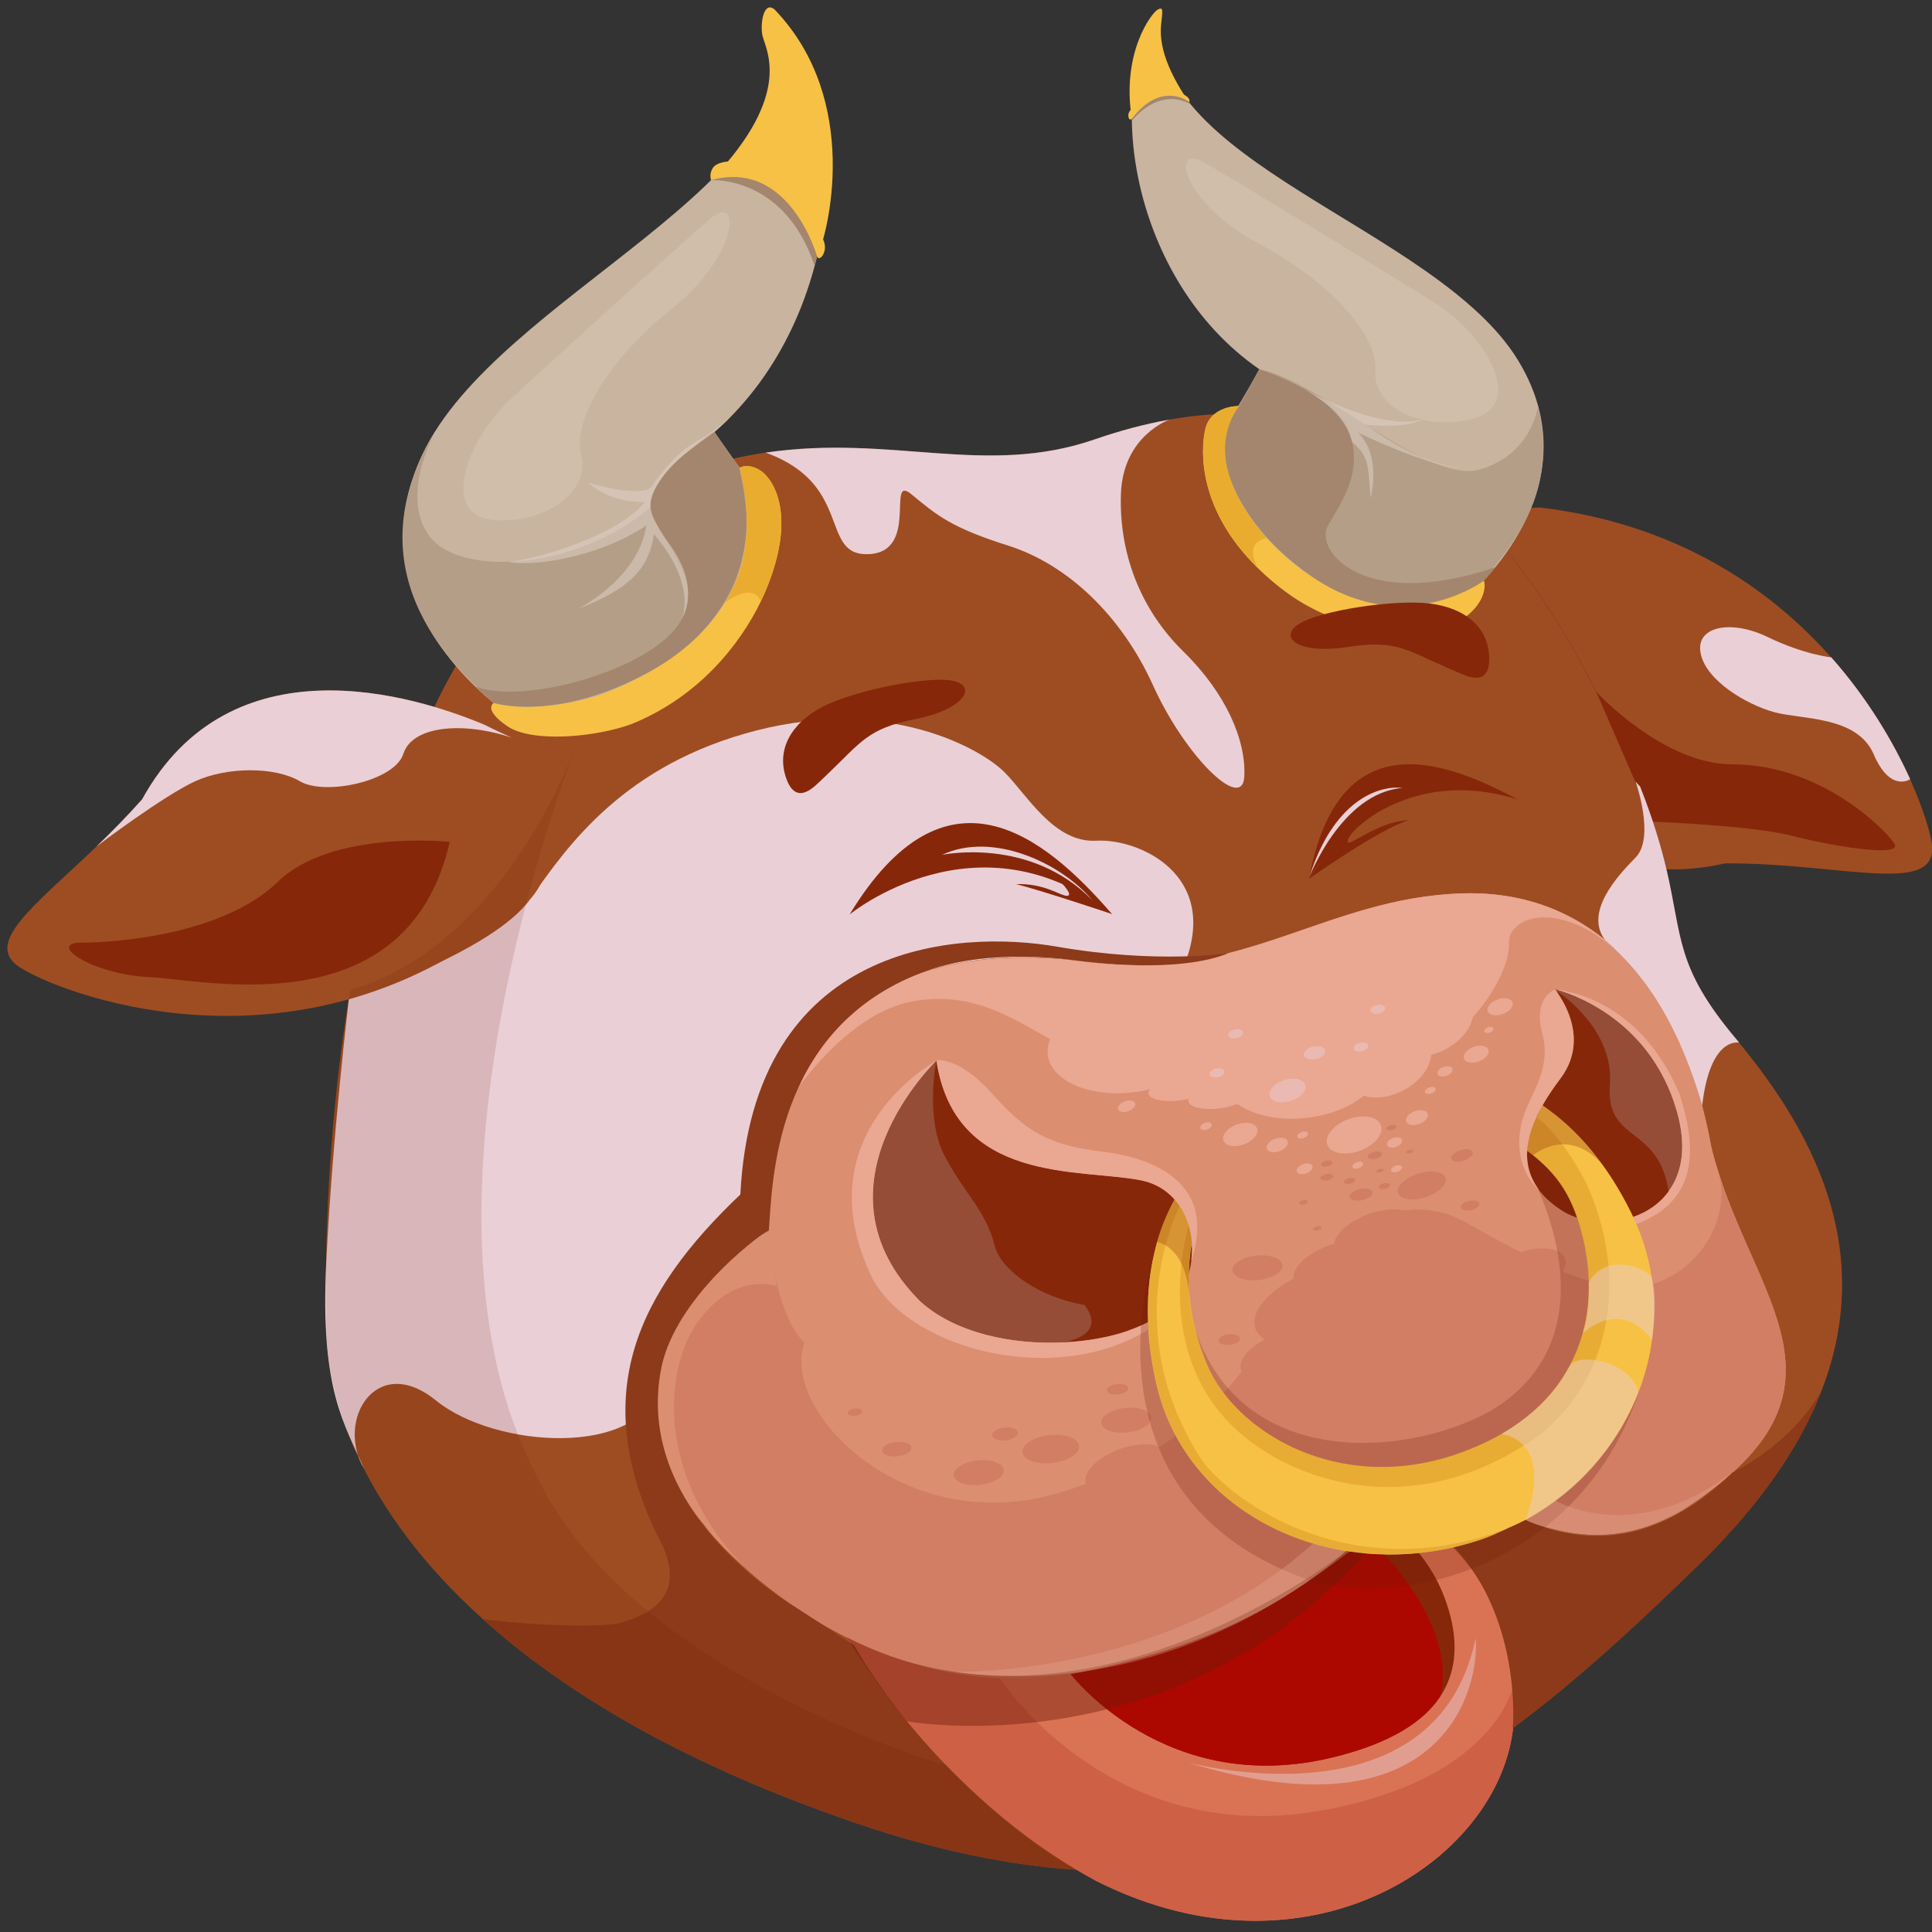
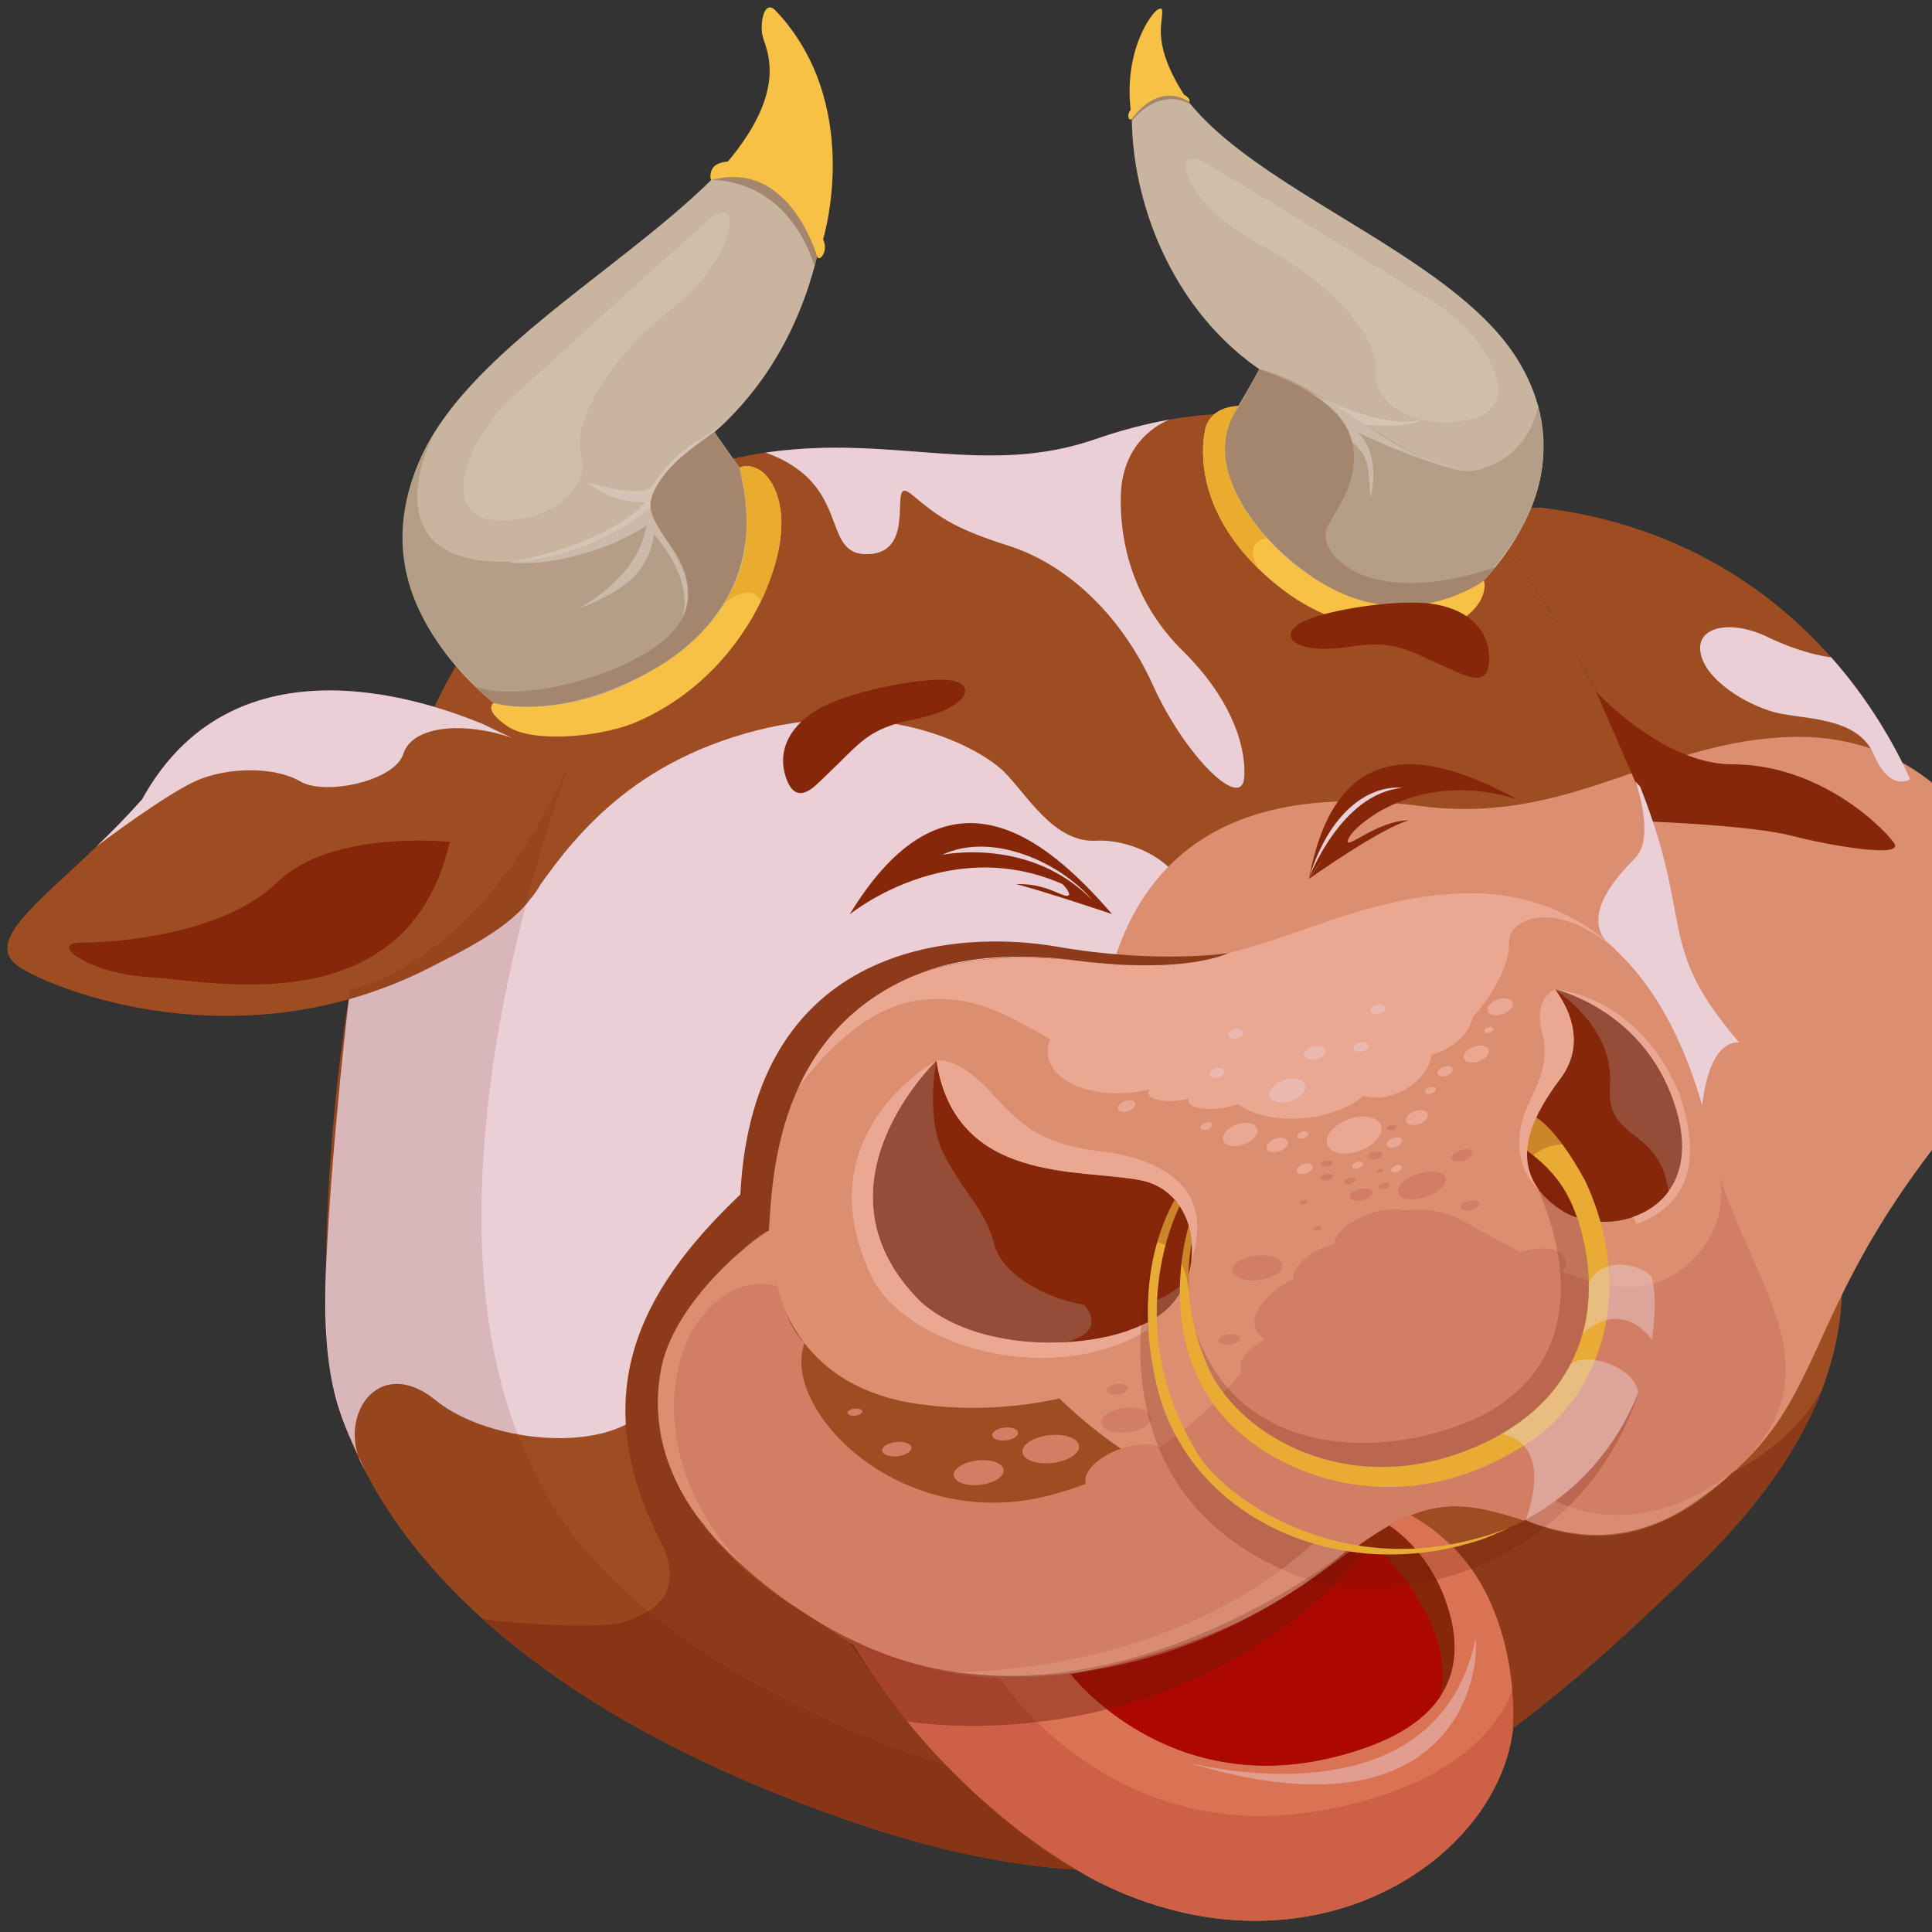
<svg xmlns="http://www.w3.org/2000/svg" version="1.1" id="Слой_1" x="0px" y="0px" viewBox="0 0 1024 1024" style="enable-background:new 0 0 1024 1024;" xml:space="preserve">
  <rect x="0" y="0" width="1024" height="1024" fill="#333333" stroke="none" />
  <style type="text/css">
	.st0{fill:#9E4D22;}
	.st1{fill:#EACFD6;}
	.st2{fill:#DB8E70;}
	.st3{fill:#DA7354;}
	.st4{fill:#87270A;}
	.st5{fill:#C9B49F;}
	.st6{fill:#954D37;}
	.st7{fill:#F7C145;}
	.st8{fill:#D17E65;}
	.st9{fill:#EAA792;}
	.st10{fill:#CE6046;}
	.st11{fill:#AC0800;}
	.st12{opacity:0.47;fill:#EACFD6;}
	.st13{fill:#8C3A19;}
	.st14{fill:#E8AC34;}
	.st15{opacity:0.29;fill:#87270A;}
	.st16{opacity:0.14;fill:#6D1A07;}
	.st17{opacity:0.22;fill:#6D1A07;}
	.st18{opacity:0.43;fill:#6D1A07;}
	.st19{fill:#B59E88;}
	.st20{fill:#A3866D;}
	.st21{opacity:0.34;fill:#EAA792;}
	.st22{fill:#EAAC2F;}
	.st23{opacity:0.13;fill:#FFFFFF;}
	.st24{opacity:0.49;fill:#E2D5CC;}
</style>
  <g>
    <path class="st0" d="M914.3,457.6c-11,2.5-21.4,3.5-31.1,3.1c-4.4-18.7-12.1-43-29.5-78.9c-5-10.2-10.7-21.4-17.4-33.5   c-0.7-1.3-1.4-2.6-2.2-4c-6.7-11.9-13.6-22.8-20.6-32.7c-8-11.4-16.2-21.5-24.6-30.5c7.8-7.2,17-12.3,27.5-12.1   c72.4,8.7,121.8,42.9,154.2,79.5c19.8,22.3,33.2,45.6,41.7,64.3c0.1,0.1,0.1,0.2,0.1,0.2c6.5,14.5,10.1,26.3,11.3,33.1   C1028.9,475.9,977.2,457.3,914.3,457.6z" />
    <path class="st0" d="M965.7,736.5c-11.1,29-31.7,60-65.2,92.7c-32.8,32-65,61.8-98.7,86.8c-66.8,49.8-138.9,81.1-231.2,75.1   c-0.1,0-0.1-0.1-0.1-0.1c-35.3-2.3-73.7-10.1-115.8-24.4c-92.1-31.3-155.6-69.6-198.7-108.4c-65.2-58.6-83.5-118.4-83-156.7   c0,0-3.3-82.4,12.7-177.2c1-6.2,2.2-12.5,3.4-18.8c16.8-86.7,50.5-179.9,117.8-227.6c4.4-3.1,8.8-6,13.4-8.6   c32-17.2,60-25.6,85.4-29.4c67.3-9.9,116.4,13.1,174.7-7.1c12.7-4.4,25.9-8,39.4-10.4c55.1-9.7,115.2,0.7,169,58.6   c8.4,9,16.6,19.1,24.6,30.5c7,10,13.9,20.8,20.6,32.7c0.7,1.3,1.4,2.6,2.2,4c6.7,12.2,12.4,23.4,17.4,33.5   c6.4,13.1,11.5,24.7,15.5,35c7.1,18,11.2,32.1,14,44c8.5,36.3,4.8,51.4,36.4,89.2c0.7,0.9,1.4,1.7,2.2,2.6v0.1   C959.2,598.1,994.7,660.7,965.7,736.5z" />
    <path class="st1" d="M184.9,529.6c0,0,76.7-25.2,96.3-53.3s49.8-71.3,120-89.2s118.9,9.9,131.1,22.1c12.2,12.2,26.3,37.6,48.7,36.4   c22.4-1.3,64.9,17.7,47.3,64.3c-22,1.8-27.3,3.7-58-0.7c-30.7-4.4-92.4-3.7-125.2,33.4c-17.4,18.7-34.6,43.2-37.6,109.6   c-12.3,9-48.5,30.9-58.7,82.8c-9.5,37.3-86.2,32.9-117.7,7.3s-53.4,10.3-38.1,36.2c-10.3-23.8-23.4-41.3-20.1-109.1   C176.2,601.6,184.9,529.6,184.9,529.6z" />
-     <path class="st2" d="M891.3,800.5c-60.6,34.5-90.9-12.5-135.9,0c-2.7,0.7-5.3,1.7-7.9,2.7c-39.6,15.7-62.2,60.3-173.9,83   c-48.3,9.8-91.3-1.5-124.9-18.4c-41.7-21-69.3-50.7-75.7-59.9c0,0-74.1-81.5,34.5-155.7c2.1-79.4,35.6-159.8,171.4-142   c79.4,10.4,124.3-34.5,196.4-36.6c72.1-2.1,117,53.3,131.6,133.8c1.2,5.2,2.7,10.3,4.3,15.2v0.1c0,0.1,0.1,0.1,0.1,0.1   C934,693.3,986.9,740.1,891.3,800.5z" />
+     <path class="st2" d="M891.3,800.5c-60.6,34.5-90.9-12.5-135.9,0c-2.7,0.7-5.3,1.7-7.9,2.7c-48.3,9.8-91.3-1.5-124.9-18.4c-41.7-21-69.3-50.7-75.7-59.9c0,0-74.1-81.5,34.5-155.7c2.1-79.4,35.6-159.8,171.4-142   c79.4,10.4,124.3-34.5,196.4-36.6c72.1-2.1,117,53.3,131.6,133.8c1.2,5.2,2.7,10.3,4.3,15.2v0.1c0,0.1,0.1,0.1,0.1,0.1   C934,693.3,986.9,740.1,891.3,800.5z" />
    <path class="st3" d="M802.5,907.1c-0.3,74.5-105.5,148.4-221.5,89.8c-83.3-45.2-130.8-126.5-132.2-129.2   c23.2,11.6,50.6,20.6,81.2,21.9c12.1,0.5,24.6-0.2,37.6-2.3c2.1-0.3,4.1-0.7,6.1-1.1c100.7-20.4,129-58.7,162.6-77.6c0,0,0,0,0.1,0   c3.6-2.1,7.3-3.8,11.2-5.4h0.1c0,0,49,22.7,54.4,90.8C802.3,898.2,802.5,902.6,802.5,907.1z" />
    <path class="st4" d="M763.2,899.4c-8.6,12.8-25.5,24.3-55.8,31.8c-89.3,22.4-139.9-43.9-139.9-43.9c2.1-0.3,4.1-0.7,6.1-1.1   c89.1-18.1,121.5-50.2,151.1-70.4c3.9-2.6,7.7-5,11.6-7.2c0,0,0,0,0.1,0c1.2,0.8,19.9,12.7,29.5,38.9   C771.6,863,774.6,882.4,763.2,899.4z" />
    <path class="st2" d="M841.1,677.3c-7.8-3-16-6-24.6-8.5c-38.1-11.3-82.5-14.7-126.9,12.9c-1.4,0.9-2.9,1.8-4.3,2.6v0.1   c-53.4,33-117,71-198.4,59.8c-30.2-4.2-48.9-17.3-60.6-32.4c-4.6-6-8.1-12.3-10.8-18.4c0-0.1-0.1-0.2-0.1-0.3   c-9-21.2-8-40.9-8-40.9c0.7-25.5,4.6-51.1,14.1-73.6c20.1-47.4,65.2-80.6,157.3-68.5c79.4,10.4,124.3-34.5,196.4-36.6   c32.2-0.9,59,9.6,80.2,28.8c26,23.7,43.4,60.5,51.5,105c1.2,5.2,2.7,10.3,4.3,15.2v0.1C914.5,661.9,884,694,841.1,677.3z" />
    <path class="st5" d="M403.9,261.6c3.8,5.7,7.4,13.9,6.4,23.8c-3,27.3-9,43.5-46.1,79.5c-15.5,16.4-63.6,29.5-88.6,17.5   c-0.2-0.1-0.5-0.1-0.7-0.1c0,0-0.6-0.3-1.5-1c-0.8-0.5-1.5-1-2.3-1.6c-0.7-0.5-1.5-1.1-2.5-1.7c0-0.1-0.1-0.1-0.1-0.1   c-2-1.4-4.4-3.3-7-5.4c-23.6-19.5-67.7-67-37.8-131.3C263.5,156,435.2,97,412.9,10c39.2,38.7,37.6,156.2-34.2,219   c4.4,7.5,9.1,13.8,13.2,18.8c0,0,0,0.1,0.1,0.1c1.6,1.9,3.1,3.6,4.5,5.1c0,0,2.3,1.9,5,5.2c1.6,1.5,2.6,2.4,2.6,2.4   S403.9,261,403.9,261.6z" />
    <path class="st5" d="M812.4,266.9c-3.6,9.6-8.5,18.1-13.6,25.5c-7.3,10.4-14.9,18.3-19.8,22.8c0,0,0,0-0.1,0.1   c-0.7,0.7-1.4,1.3-1.9,1.8c-0.6,0.6-1.2,1.1-1.8,1.6c-0.7,0.6-1.2,1-1.2,1c-0.2,0.1-0.4,0.1-0.6,0.1c-20.7,13.1-64.2,6.4-79.5-6.4   c-36.2-27.9-43.1-41.4-48.4-65c-1.9-8.6,0.5-16.2,3.3-21.5c-0.1-0.5-0.2-0.9-0.2-0.9s0.7-0.9,2-2.4c2.1-3.2,3.8-5,3.8-5   c3.8-5.3,8.8-13.1,13.2-22.8C598.1,147.9,584.9,44.9,615.3,7c-10.8,78.6,145.8,113,189.2,183.8   C821.9,219.2,820.4,245.6,812.4,266.9z" />
    <path class="st6" d="M631.3,668.6c-0.4,3.3-1.3,6.5-2.4,9.6c-2.9,7.6-7.8,14.5-15.1,19.4c-1.7,1.1-3.5,2.2-5.5,3.3   c0,0-0.3,0.1-0.7,0.3c-2.9,1.5-6.1,2.9-9.6,4c0,0-0.1,0-0.1,0.1c-10,3.5-22,5.6-34.5,6.2c-27.3,1.3-57.3-5-75.7-21.7   c-61.1-61.1,8.6-127.7,8.6-127.7c9.9,65.6,75.7,57.2,108.1,63.5C624.8,629.5,634.2,649.6,631.3,668.6z" />
    <path class="st6" d="M884.4,631.4L884.4,631.4c-4.7,6.6-11.4,11-18.8,13.6c-12.3,4.2-26.3,3.1-36.6-2.7   c-31.4-19.4-19.8-47.1-2-70.5c16.9-22.5-1.4-45.5-3-47.5c-0.1,0-0.1-0.1-0.1-0.1c0.1,0,0.1,0,0.1,0c0.1,0,0.2,0.1,0.3,0.1h0.2   c5.8,1.5,49.6,14.4,64.1,64.1C894.2,607.5,891.5,621.7,884.4,631.4z" />
    <path class="st4" d="M450.3,484.7c0,0,68-55.9,139.1-0.2C553.1,442.5,501.2,401,450.3,484.7z" />
    <path class="st4" d="M693.8,465.8c0,0,37.2-64.9,110.5-42.1C762.8,401.3,709,383.9,693.8,465.8z" />
    <path class="st0" d="M281.2,476.3C167.3,576.8,36.9,529,11.1,513.1c-20.7-12.8,6.6-32.4,39.9-64.3c0,0,0.1,0,0.1-0.1   c7.9-7.6,16.1-15.9,24.2-25c47.1-85.5,144.4-55.1,181.4-39.6c0.1,0,0.2,0.1,0.2,0.1c8.2,3.5,13.5,6.2,14.4,6.7   c0.1,0.1,0.1,0.1,0.1,0.1l2.6,2.3C274,393.4,305.7,449.6,281.2,476.3z" />
    <path class="st4" d="M238.4,446.2c0,0-62.6-6.6-91.2,21.2s-84.9,32.2-103.9,32.2s5.1,16.8,35.8,18.3S215.8,544.4,238.4,446.2z" />
    <path class="st4" d="M846,366.6c0,0,35.3,38.5,72.1,38.5c46.4,0,79.9,33.4,85.8,41.7s-33.6,1.5-54.6-3.9s-73.4-7.4-73.4-7.4   L846,366.6z" />
    <path class="st1" d="M271.3,391c-26.3-8.8-52.8-6.2-57.5,8.5c-4.6,14.6-41.7,22.4-54.8,14.6c-13.2-7.8-38.5-7.8-55.6,0   c-16.5,7.6-50.3,33-52.3,34.6c7.9-7.6,16.1-15.9,24.2-25c47.1-85.5,144.4-55.1,181.4-39.6c0.1,0,0.2,0.1,0.2,0.1   C262.9,387.2,267.9,389.5,271.3,391z" />
    <path class="st1" d="M659.5,411.6c-1,19-31.3-10.7-48.3-48.2c-17-37.6-45.8-64.3-76.5-74.1c-30.7-9.7-38-16.1-51.6-27.3   c-13.6-11.2,4.4,30.2-22.4,31.7c-26.8,1.4-7.9-36.9-54.9-53.8c67.3-9.9,116.4,13.1,174.7-7.1c12.7-4.4,25.9-8,39.4-10.4   c0,0-24.8,8.4-25.8,39.6c-1,31.1,10.2,60.9,33.1,83.3C650.1,367.8,660.5,392.6,659.5,411.6z" />
    <path class="st1" d="M1012.4,413c0,0-10.5,7.3-19.3-13.2c-8.8-20.4-37.7-18.3-52.6-22.3c-15-4.1-36.2-16.8-39.1-31.1   c-3-14.3,15.7-18.3,35.4-8.8c19.7,9.5,33.8,10.8,33.8,10.8c19.8,22.3,33.2,45.6,41.7,64.3C1012.4,412.9,1012.4,413,1012.4,413z" />
    <path class="st1" d="M921.8,552.6L921.8,552.6c0,0.1-15.3-3.8-19.6,33.3c-16.6-57.3-40.9-77.9-51.6-87.8   c-10.6-14.4,5.7-32.9,16.3-43.6c10.5-10.7,0-40.2,0-40.2l2.4,2.6c7.1,18,11.2,32.1,14,44c8.5,36.3,4.8,51.4,36.4,89.2   C920.4,550.9,921,551.7,921.8,552.6z" />
    <path class="st7" d="M407.6,308.6c-1.2,3.2-2.6,6.5-4.3,10v0.1c-11.2,23.1-33,50.6-68.4,65c-18.8,7-52.8,10.2-66,1.2   c-13.2-9-7.2-12.3-7.2-12.3s20.6,6.8,56.3-4.2c12.7-4.9,47.9-18.9,66.2-48.9l0.1-0.1c1.9-3.2,3.7-6.6,5.3-10.1   c10.4-23.8,5.2-50.2,2.4-61.3c0,0,3.7-2.8,10.4,1S422,270.7,407.6,308.6z" />
    <path class="st7" d="M773.4,329.3c-14.2,8.8-57.7,9.8-92.1-15.7c-5.5-4.1-10.3-8.2-14.5-12.4c-31.6-30.9-30.5-61.6-28.1-73.2   c2.7-13.2,18-12.8,18-12.8c-16,22.4-3.8,49.6,14.8,70.1c5.7,6.4,12.1,12,18.4,16.8c47.5,32.7,80.4,14.7,96.6,5.7   C787.5,310.2,787.6,320.5,773.4,329.3z" />
    <path class="st8" d="M891.3,800.5c-60.6,34.5-90.9-12.5-135.9,0c-2.7,0.7-5.3,1.7-7.9,2.7c-39.6,15.7-62.2,60.3-173.9,83   c-48.3,9.8-91.3-1.5-124.9-18.4c-22.6-11.4-41-25.3-54.2-37.2c-0.1-0.1-0.2-0.2-0.2-0.2c-11-9.8-18.4-18.3-21.3-22.5   c0,0-74.1-81.5,34.5-155.7c0,0,0.6,10.1,3,22.4c1.1,6,2.8,12.4,5,18.5c0.1,0.1,0.1,0.2,0.1,0.3c2.7,7.3,6.2,13.9,10.8,18.4   c-13.1,35.6,52.7,103.9,134.6,79.5c81.9-24.3,108.6-80,124.3-106.8v-0.1c15.8-26.9,55.2-56.7,91-36.8c13.9,7.8,27.4,15.2,40.2,21.2   c20.1,9.4,38.5,15.2,54,12.9c25.5-3.8,47.3-31.6,40.7-59C934,693.3,986.9,740.1,891.3,800.5z" />
    <path class="st4" d="M628.9,678.2c-5,5.6-11.8,10-20.6,12.4c-38.6,9.5-76.8-12.4-81.2-30.6c-4.4-18.3-16.4-27.8-26.7-47.9   c-10.2-20.1-4.1-50-4.1-50c9.9,65.6,75.7,57.2,108.1,63.5C628.3,630.1,637,656.9,628.9,678.2z" />
    <path class="st7" d="M824,524.2L824,524.2C823.9,524.3,823.9,524.2,824,524.2C824,524.2,824,524.2,824,524.2z" />
    <path class="st4" d="M884.4,631.4L884.4,631.4c-12.6,17.4-38.9,20.3-55.4,10.9c-5.7-3.5-10-7.3-13.1-11.3   c-13.9-18-3.4-40,11.1-59.2c13.3-17.6,4.9-35.6-0.2-43.5c-1.2-1.8-2.2-3.1-2.7-3.7c-0.1-0.1-0.1-0.2-0.2-0.2   c0.1,0.1,0.2,0.1,0.3,0.2c0.1,0.1,0.2,0.2,0.4,0.2l0.1,0.1c5,3.3,30.7,22,28.6,50.1C850.9,606,879,595.9,884.4,631.4z" />
-     <path class="st7" d="M875.6,710.1c0,0.2-0.1,0.5-0.1,0.7c-1,7.6-2.9,15.1-5.3,22.4c-11.3,33.1-36.9,61.9-72,77.6   c-4.2,1.9-8.6,3.7-13.1,5.2c-17,5.7-34.4,8.2-51.2,7.9c-6.2-0.1-12.4-0.6-18.4-1.5c-49.3-7.3-91.1-39.6-102.5-88.6   c-6.1-26.4-6.2-51.2-0.3-73.2l0.6-2.3c2.2-7.7,5.2-15.1,9-22c0.1-0.2,0.1-0.3,0.2-0.5c0,0,1.1,0.8,2.6,2.7c0.1,0.2,0.2,0.3,0.3,0.4   c1.6,2.1,3.5,5.4,4.9,10.2c0,0,0,0,0,0.1c0.7,2.3,1.3,5,1.7,8.2c-1,5-1.6,10-1.8,14.9c-1,18.7,3.3,35.9,9.6,51.1   c13.7,32.7,60.6,63,115.7,52c5.2-1,10.4-2.4,15.6-4.2c61.8-20.7,78.8-68.4,68.2-114c-5.1-22-12.7-34.5-29.8-47.3   c0.7-6.3,1.5-8.6,2.7-12.2c0.7-2,1.4-3.8,2.1-5.4c1.8-4,3.3-6.4,3.3-6.4l0.3,0.2c18.6,12.8,34.3,31.7,46.5,56.3   C875.4,664.4,878.7,687.7,875.6,710.1z" />
    <path class="st4" d="M608.4,689.2v11.7c0,0-0.3,0.1-0.7,0.3c-1.5,0.6-5,2.2-9.6,4c0,0-0.1,0-0.1,0.1c-10,3.5-22,5.6-34.5,6.2   c25-5,11.2-19.8,11.2-19.8L608.4,689.2z" />
    <path class="st9" d="M608.4,700.9c0,0,0,0-0.1,4c-48.7,30.2-124.7,10.8-145.6-26.7c-38.3-77.2,33.7-116.1,33.7-116.1   s-69.8,66.6-8.6,127.7c18.5,16.7,48.4,23,75.7,21.7c12.5-0.6,24.5-2.7,34.5-6.2c0.1-0.1,0.1-0.1,0.1-0.1c3.4-1.1,6.6-2.5,9.6-4   C608.1,701,608.4,700.9,608.4,700.9z" />
    <path class="st9" d="M867.3,648.8c-1.7-3.8-1.7-3.8-1.7-3.8c7.4-2.5,14.1-7,18.8-13.5v-0.1c7.1-9.7,9.8-23.9,4.2-42.9   c-14.5-49.8-58.3-62.6-64.1-64.1c5.3,0.6,44.8,5.5,65.7,55.5C898.9,606.5,901.3,636.2,867.3,648.8z" />
    <path class="st2" d="M371,699.1c-19.5,25.2-23.6,83,23.4,131.3c-11-9.8-18.4-18.3-21.3-22.5c0,0-74.1-81.5,34.5-155.7l3,22.4l1,7.1   C411.5,681.7,390.4,673.8,371,699.1z" />
    <path class="st10" d="M802.5,907.1c-0.1,24.7-11.7,49.4-31.4,69c-0.1,0.1-0.1,0.1-0.1,0.1l-0.1,0.1   c-38.4,38.3-107.2,58.2-181.4,24.7l-0.1-0.1c-2.8-1.2-5.7-2.6-8.5-4c-83.3-45.2-130.8-126.5-132.2-129.2   c23.2,11.6,50.6,20.6,81.2,21.9c0,0,55.4,85.7,161.9,71.3c0.2-0.1,0.5-0.1,0.7-0.1c1.5-0.2,3.1-0.5,4.7-0.7   c1.4-0.2,2.9-0.5,4.5-0.7c1.2-0.2,2.5-0.5,3.7-0.7c19.5-4,35.2-9.3,47.6-15.3c0.3-0.2,0.7-0.3,1-0.5c20.8-10.2,32.7-22.2,39.6-31.9   c0-0.1,0.1-0.1,0.1-0.2c5.1-7.4,7.3-13.5,8.2-16.7C802.3,898.2,802.5,902.6,802.5,907.1z" />
    <path class="st11" d="M763.2,899.4c-8.6,12.8-25.5,24.3-55.8,31.8c-89.3,22.4-139.9-43.9-139.9-43.9c2.1-0.3,4.1-0.7,6.1-1.1   c80-16.3,114.3-43.7,141.8-63.8c6,0.9,12.2,1.4,18.4,1.5l0.1,0.1C733.9,824,772.8,863.6,763.2,899.4z" />
    <path class="st9" d="M855.7,502.9c-31.1-26.7-56.7-16.4-55.9-2.8c0.7,13.6-17.3,54.8-76.5,75.3c-59.2,20.5-103.8,7.3-145.7-13.3   c-35.2-17.3-54.8-36.9-91.4-31.8c-32.9,4.6-59.6,41-64.6,48.3c20.1-47.4,65.2-80.6,157.3-68.5c79.4,10.4,124.3-34.5,196.4-36.6   c32.2-0.9,59,9.6,80.2,28.8C855.5,502.5,855.6,502.7,855.7,502.9z" />
    <ellipse transform="matrix(0.994 -0.111 0.111 0.994 -57.692 69.481)" class="st9" cx="597" cy="554.4" rx="42.2" ry="24.9" />
    <ellipse transform="matrix(0.994 -0.111 0.111 0.994 -58.621 79.796)" class="st9" cx="689.4" cy="567.9" rx="42.2" ry="24.9" />
    <ellipse transform="matrix(0.94 -0.343 0.343 0.94 -166.251 261.45)" class="st9" cx="656.8" cy="601.2" rx="9.5" ry="5.6" />
    <ellipse transform="matrix(0.94 -0.343 0.343 0.94 -170.415 274.234)" class="st9" cx="690.9" cy="619.4" rx="4.4" ry="2.6" />
    <ellipse transform="matrix(0.94 -0.343 0.343 0.94 -164.354 272.799)" class="st9" cx="689.9" cy="601.5" rx="3" ry="1.7" />
    <ellipse transform="matrix(0.94 -0.343 0.343 0.94 -168.055 283.731)" class="st9" cx="719" cy="617.5" rx="3" ry="1.7" />
    <ellipse transform="matrix(0.94 -0.343 0.343 0.94 -167.469 290.909)" class="st9" cx="739.6" cy="619.4" rx="3" ry="1.7" />
    <ellipse transform="matrix(0.94 -0.343 0.343 0.94 -152.163 294.545)" class="st9" cx="757.5" cy="577.9" rx="3" ry="1.7" />
    <ellipse transform="matrix(0.94 -0.343 0.343 0.94 -144.103 301.701)" class="st9" cx="781.8" cy="558.7" rx="6.9" ry="4.1" />
    <ellipse transform="matrix(0.94 -0.343 0.343 0.94 -164.75 239.925)" class="st9" cx="596.6" cy="586.2" rx="4.8" ry="2.8" />
    <ellipse transform="matrix(0.94 -0.343 0.343 0.94 -165.825 254.984)" class="st9" cx="638.7" cy="596.8" rx="3.2" ry="1.9" />
    <ellipse transform="matrix(0.94 -0.343 0.343 0.94 -166.982 268.486)" class="st9" cx="676.4" cy="606.8" rx="5.9" ry="3.5" />
    <ellipse transform="matrix(0.94 -0.343 0.343 0.94 -162.681 282.128)" class="st9" cx="717.1" cy="601.5" rx="15.1" ry="8.9" />
    <ellipse transform="matrix(0.952 -0.306 0.306 0.952 -144.139 236.766)" class="st12" cx="682.5" cy="577.8" rx="9.9" ry="5.8" />
    <ellipse transform="matrix(0.976 -0.218 0.218 0.976 -104.889 165.302)" class="st12" cx="696.7" cy="558" rx="5.8" ry="3.4" />
    <ellipse transform="matrix(0.94 -0.343 0.343 0.94 -157.511 292.971)" class="st9" cx="750.4" cy="592.3" rx="6.1" ry="3.6" />
    <ellipse transform="matrix(0.94 -0.343 0.343 0.94 -148.228 296.595)" class="st9" cx="765.3" cy="567.8" rx="4.2" ry="2.5" />
    <ellipse transform="matrix(0.94 -0.343 0.343 0.94 -134.746 304.541)" class="st9" cx="794.5" cy="533.6" rx="7" ry="4.1" />
    <ellipse transform="matrix(0.94 -0.343 0.343 0.94 -139.311 303.211)" class="st9" cx="788.5" cy="545.9" rx="2.5" ry="1.5" />
    <ellipse transform="matrix(0.94 -0.343 0.343 0.94 -162.778 289.687)" class="st9" cx="738.5" cy="605.5" rx="4.2" ry="2.5" />
    <ellipse transform="matrix(0.887 -0.461 0.461 0.887 -176.972 403.527)" class="st9" cx="736.7" cy="563.7" rx="23.7" ry="15.9" />
    <ellipse transform="matrix(0.887 -0.461 0.461 0.887 -164.483 411.344)" class="st9" cx="759" cy="542" rx="23.7" ry="15.9" />
    <ellipse transform="matrix(0.994 -0.111 0.111 0.994 -60.13 72.597)" class="st9" cx="623.8" cy="577.9" rx="15.5" ry="5.6" />
    <ellipse transform="matrix(0.994 -0.111 0.111 0.994 -60.459 74.968)" class="st9" cx="645" cy="582.1" rx="15.5" ry="5.6" />
    <ellipse transform="matrix(0.94 -0.343 0.343 0.94 -194.39 281.842)" class="st8" cx="700.5" cy="691.1" rx="38" ry="18.6" />
    <ellipse transform="matrix(0.94 -0.343 0.343 0.94 -187.088 282.843)" class="st8" cx="706.9" cy="670.9" rx="23" ry="11.3" />
    <ellipse transform="matrix(0.94 -0.343 0.343 0.94 -180.042 289.181)" class="st8" cx="728.4" cy="654.1" rx="23" ry="11.3" />
    <ellipse transform="matrix(0.94 -0.343 0.343 0.94 -182.359 317.48)" class="st8" cx="807.3" cy="674.8" rx="23" ry="11.3" />
    <ellipse transform="matrix(0.94 -0.343 0.343 0.94 -230.618 251.561)" class="st8" cx="596.6" cy="778.5" rx="23" ry="11.3" />
    <ellipse transform="matrix(0.94 -0.343 0.343 0.94 -204.982 276.065)" class="st8" cx="678.8" cy="718.2" rx="23" ry="11.3" />
    <ellipse transform="matrix(0.952 -0.306 0.306 0.952 -156.14 260.992)" class="st8" cx="753.7" cy="628.1" rx="13.2" ry="6.5" />
    <ellipse transform="matrix(0.994 -0.111 0.111 0.994 -70.291 77.861)" class="st8" cx="666.2" cy="672.1" rx="13.3" ry="6.5" />
    <ellipse transform="matrix(0.994 -0.111 0.111 0.994 -79.652 70.661)" class="st8" cx="596.6" cy="752.8" rx="13.3" ry="6.5" />
    <ellipse transform="matrix(0.994 -0.111 0.111 0.994 -83.206 62.176)" class="st8" cx="518.4" cy="780.6" rx="13.3" ry="6.5" />
    <ellipse transform="matrix(0.994 -0.111 0.111 0.994 -80.856 63.598)" class="st8" cx="532.4" cy="760.1" rx="6.9" ry="3.4" />
    <ellipse transform="matrix(0.994 -0.111 0.111 0.994 -81.597 66.329)" class="st8" cx="556.6" cy="768.1" rx="15.1" ry="7.4" />
    <ellipse transform="matrix(0.994 -0.111 0.111 0.994 -82.1 57.297)" class="st8" cx="475" cy="768.1" rx="7.8" ry="3.8" />
    <ellipse transform="matrix(0.994 -0.111 0.111 0.994 -80.059 54.717)" class="st8" cx="452.8" cy="748.5" rx="3.9" ry="1.9" />
    <ellipse transform="matrix(0.994 -0.111 0.111 0.994 -77.867 70.043)" class="st8" cx="592" cy="736.4" rx="5.7" ry="2.8" />
    <ellipse transform="matrix(0.994 -0.111 0.111 0.994 -74.591 76.436)" class="st8" cx="651.2" cy="710.1" rx="5.7" ry="2.8" />
    <ellipse transform="matrix(0.952 -0.306 0.306 0.952 -150.233 266.742)" class="st8" cx="775" cy="612.2" rx="5.9" ry="2.9" />
    <ellipse transform="matrix(0.976 -0.218 0.218 0.976 -120.546 185.22)" class="st8" cx="779.1" cy="638.9" rx="5" ry="2.5" />
    <ellipse transform="matrix(0.976 -0.218 0.218 0.976 -119.093 168.307)" class="st8" cx="703.2" cy="623.9" rx="3.4" ry="1.7" />
    <ellipse transform="matrix(0.976 -0.218 0.218 0.976 -120.671 172.503)" class="st8" cx="721.4" cy="633.1" rx="6.2" ry="3" />
    <ellipse transform="matrix(0.976 -0.218 0.218 0.976 -125.125 167.841)" class="st8" cx="698.1" cy="651" rx="2.3" ry="1.1" />
    <ellipse transform="matrix(0.976 -0.218 0.218 0.976 -122.287 165.947)" class="st8" cx="690.9" cy="637.2" rx="2.3" ry="1.1" />
    <ellipse transform="matrix(0.976 -0.218 0.218 0.976 -115.953 173.614)" class="st8" cx="728.8" cy="612.3" rx="3.9" ry="1.9" />
    <ellipse transform="matrix(0.976 -0.218 0.218 0.976 -112.544 175.142)" class="st8" cx="737.5" cy="597.6" rx="2.7" ry="1.3" />
-     <ellipse transform="matrix(0.976 -0.218 0.218 0.976 -115.091 177.543)" class="st8" cx="747.1" cy="610.3" rx="1.9" ry="0.9" />
    <ellipse transform="matrix(0.976 -0.218 0.218 0.976 -117.664 174.343)" class="st8" cx="731.3" cy="620.4" rx="1.9" ry="0.9" />
    <ellipse transform="matrix(0.976 -0.218 0.218 0.976 -119.395 175.069)" class="st8" cx="733.7" cy="628.6" rx="3.1" ry="1.5" />
    <ellipse transform="matrix(0.976 -0.218 0.218 0.976 -119.243 170.993)" class="st8" cx="715.3" cy="625.9" rx="3.1" ry="1.5" />
    <ellipse transform="matrix(0.976 -0.218 0.218 0.976 -117.534 168.135)" class="st8" cx="703.2" cy="616.7" rx="3.1" ry="1.5" />
    <path class="st13" d="M570.5,991c-35.3-2.3-73.7-10.1-115.8-24.4c-92.1-31.3-155.6-69.6-198.7-108.4c0,0,59.3,7.6,84.6,0   c25.4-7.6,80.8-6.5,80.8-6.5l31.3,20.4C452.8,872.2,492.1,944.7,570.5,991z" />
    <path class="st13" d="M965.7,736.5c-11.1,29-31.7,60-65.2,92.7c-32.8,32-65,61.8-98.7,86.8c0,0,5.3-56.5-30.9-96   c5.7-1.4,22.4-6.7,37.7-14.4c9.3,4.5,59.7,25,109.5-25.1C918.2,780.5,949.5,765.9,965.7,736.5z" />
    <path class="st13" d="M651.2,505.2c0,0-37.6,5.8-90.7-3.4c-53.1-9.3-161.3-2.4-168.1,131.3c-54.6,51.9-80.3,105.5-44.1,180.5   c14.8,26.3,4.2,40.8-22.1,47.2c-26.4,6.4,105.2,18.3,105.2,18.3l-9.8-27.3c0,0-87.6-49.7-70.8-128.2c8-35.2,48.4-67.1,56.7-71.4   c1.9-26.3,3.2-104.3,77.3-135.2c34.7-14.8,76.8-9,85.4-7.9S624.5,516,651.2,505.2z" />
    <ellipse transform="matrix(0.976 -0.218 0.218 0.976 -103.62 170.596)" class="st12" cx="721.3" cy="554.9" rx="4" ry="2.4" />
    <ellipse transform="matrix(0.976 -0.218 0.218 0.976 -99.056 172.057)" class="st12" cx="730.2" cy="534.9" rx="4" ry="2.4" />
    <ellipse transform="matrix(0.976 -0.218 0.218 0.976 -108.438 154.297)" class="st12" cx="645" cy="568.6" rx="4" ry="2.4" />
    <ellipse transform="matrix(0.976 -0.218 0.218 0.976 -103.704 155.948)" class="st12" cx="654.9" cy="547.9" rx="4" ry="2.4" />
    <path class="st14" d="M852.2,694.2c-0.2,1.5-0.3,2.9-0.6,4.4c-3.3,20.5-12.3,39.7-27.7,54.9c-0.1,0.2-0.2,0.3-0.3,0.3   c-2.2,2.2-4.5,4.3-6.9,6.3c-6.4,4.6-12.8,8.6-19.2,12c-8.8,4.7-17.5,8.2-26,10.8c-13.4,4-26.5,5.5-39,5.2   c-21-0.6-40.1-6.5-56.2-15.3c-3.2-1.8-6.2-3.6-9.1-5.6c-60.6-40.9-37.8-115.3-37-118.1c0.7,2.3,1.3,5,1.7,8.2   c-3.4,17-2.2,33,1.5,47.6c0,0.1,0.1,0.2,0.1,0.2c1.7,6.3,3.7,12.4,6.1,18.1c15,35.8,69.6,68.6,131.3,47.9   c61.8-20.7,78.8-68.4,68.2-114c-5.1-22-12.7-34.5-29.8-47.3c0.1-1.1,0.2-2.1,0.4-3c0.6-4.2,1.4-6.2,2.3-9.2c0.7-2,1.4-3.8,2.1-5.4   c0,0,10.7,5.3,26.1,33.7c1.5,3.3,3,6.6,4.2,10c3,7.7,5.2,15.7,6.6,23.6C853.2,671.1,853.6,682.8,852.2,694.2z" />
    <path class="st14" d="M799,810.1c-0.3,0.3-1.2,0.5-1.5,0.7c-4.2,1.9-7.9,3.7-12.3,5.2c-17,5.7-34.4,8.2-51.2,7.9   c-6.2-0.1-12.4-0.6-18.4-1.5c-49.3-7.3-91.1-39.6-102.5-88.6c-8.5-36.8-5.5-70.2,9.3-97.6c1.3,0.8,2.2,1.6,2.8,2.2   c0.1,0.2,0.2,0.3,0.3,0.4c0,0-34.6,64.6,11.8,135.6C655.3,797.9,717.9,841.2,799,810.1z" />
    <path class="st12" d="M795.7,760.1c0,0,28.2,2,13,45.6c9.9-6.1,40.8-21.8,59.7-67.6c-2.4-14.1-27.4-21.8-35.9-15.1   C828.5,729.8,822.1,744.3,795.7,760.1z" />
    <path class="st12" d="M838.8,706.8c0,0,19.4-19.4,36.8,3.3c0.6-5.4,3.2-22.5-0.4-33.8c-10.9-8.8-27.2-8.4-33.2,3.7   C842.1,684.7,842.4,698,838.8,706.8z" />
    <path class="st15" d="M613.2,658.3c0,0,14.6,1.7,17,27.1c-0.2-12.4-0.3-17.1,1.7-28.1c-0.3-9.2-5.8-19-9.4-21.5   C620.5,639.6,616.8,645.9,613.2,658.3z" />
    <path class="st15" d="M812.6,612.3c0,0,18.2-15.8,36.7,4.9c-4.5-5.9-15.1-19.8-31.4-31.1c-0.7,0.4-6.8,8.8-8.5,23.7   C810.2,610.4,812.6,612.3,812.6,612.3z" />
    <path class="st16" d="M570.5,991c-35.3-2.3-73.7-10.1-115.8-24.4c-92.1-31.3-155.6-69.6-198.7-108.4   c-65.2-58.6-83.5-118.4-83-156.7c0,0-3.3-82.4,12.7-177.2c0,0,73.2-12.7,120.2-130.3c-13,33.7-92.1,251.6-22.3,386.5   c49.7,107.1,218.1,155.3,218.1,155.3S541.1,976.6,570.5,991z" />
    <path class="st17" d="M771,771.1c-61.8,20.7-116.3-12.1-131.3-47.9c-2.4-5.7-4.5-11.8-6.1-18.1c24.9,73.3,110.2,67.6,155.4,43.3   c70.1-40.8,22.4-125.8,22.4-125.8c-4.5-8-1.5-15.9-1.5-15.9c-0.2,0.9-0.3,1.9-0.4,3c17.1,12.8,24.7,25.3,29.8,47.3   C849.8,702.7,832.8,750.4,771,771.1z" />
    <path class="st17" d="M870.1,733.3C841.8,826,750.5,851.7,698,838.9c-132.8-43.3-85.4-178.3-85.4-178.3c-5.9,22-5.8,46.8,0.3,73.2   c11.3,48.9,53.2,81.3,102.5,88.6c6,0.9,12.2,1.4,18.4,1.5c16.8,0.3,34.2-2.2,51.2-7.9c4.5-1.5,8.8-3.2,13.1-5.2   C833.3,795.1,858.8,766.3,870.1,733.3z" />
    <path class="st18" d="M480.7,912.3c0,0,139.7,25.6,243-88.9c-10.2-1.3-10.2-1.3-10.2-1.3S575,932.7,448.7,867.8   C467.9,897.9,480.7,912.3,480.7,912.3z" />
    <path class="st19" d="M230.5,229c0,0-19.3,35-2.3,55.9s77.8,17,116.5-16c2-9,4.9-18.4,20.6-30.2c10.9-9.7,13.4-9.7,13.4-9.7   l13.3,18.9c0,0,12.5,40.1-8.4,72.1c-20.9,32-74.5,62.5-121.9,52.5C246.4,358.2,183.4,306.8,230.5,229z" />
    <path class="st20" d="M378.7,229c0,0-42.3,26.2-32.6,45.2c9.7,19,30.2,39,10.2,60.9c-20,21.9-79.5,38.1-104.3,28.8   c9.6,8.6,9.6,8.6,9.6,8.6s31.2,10.4,80.3-15.2c36-18.9,51.5-47.1,53.6-75.1c1.1-15.1-3.5-32.4-3.7-34.3   C386,240.1,378.7,229,378.7,229z" />
    <path class="st19" d="M815.2,215.1c0,0-3.3,26-31.1,33.8c-27.8,7.8-83.7-46.9-116.7-53.2c-7.9,14.6-13.2,22.8-13.2,22.8   s-9.7,13.7-3.1,33c6.7,19.3,26.3,51.2,73,67.4c17,4.2,43.2,1.5,62.3-11.3C801.9,287.7,826.1,261.5,815.2,215.1z" />
    <path class="st20" d="M667.5,195.7c0,0,41.1,13.2,48,34.2c6.8,21-4.4,36.1-11.7,48.7c-7.3,12.7,18.2,45.9,88.9,22   c-6.1,7.1-6.1,7.1-6.1,7.1s-43.1,32.3-92.7-3.1c-33.3-23.5-58-63.3-37-89.5C662.6,205.5,667.5,195.7,667.5,195.7z" />
    <path class="st7" d="M376.9,95.5c0,0,36.4-14.1,56.2,40.4c5.6-11.3,23.9-82.5-22.5-130.8c-5.5-4.8-7.7,6.2-6.6,13.2   S421.8,48.8,376.9,95.5z" />
    <path class="st7" d="M376.9,95.5c0,0-1.2-3,0.8-6.3c1.9-3.3,8.2-3.6,8.2-3.6s33.3-4.4,50.4,41.4c3,6.1-2,12.1-3.2,9   c-2.7-6.8-3.7-18.4-14.1-29.2S383.2,89.5,376.9,95.5z" />
    <path class="st7" d="M599.9,63c0,0,13.9-19.9,30-9.2C622,42,614,27.3,615.4,13.1c0.9-8,1.2-9.6-1.8-8   C610.6,6.6,594.2,27.7,599.9,63z" />
    <path class="st7" d="M599.3,58.2c0,0-1.6,1.6-1.2,3.7c0.4,2.1,1.4,1.7,2.6,0.3c1.2-1.4,8.1-11.2,14.3-11.9c6.3-0.6,11.9,0.8,15,3.6   c0.9,0.4,0.9-2-2.4-3.7C624.1,48.3,608.8,44.2,599.3,58.2z" />
    <path class="st9" d="M631.3,668.6c2.8-19.1-6.5-39.2-26.9-43.1c-32.3-6.3-98.2,2.1-108.1-63.5c0,0,11.7-2.4,29.7,17.8   c17.9,20.2,30.3,27.2,57.8,30.5C610.4,613.5,645.6,626.3,631.3,668.6z" />
    <path class="st9" d="M827,571.7c-14.5,19.2-25,41.2-11.1,59.2c-11.2-10.2-12.7-25.6-8.6-38.7c4.1-13.1,15.2-25.4,10.1-44.6   c-4.6-17.2,4.7-22.3,6.7-23.1c0.5,0.6,1.5,1.9,2.7,3.7C831.9,536.1,840.3,554.1,827,571.7z" />
    <path class="st9" d="M824.7,524.7l2.1,3.5c-1.2-1.8-2.2-3.1-2.7-3.7c0.1-0.1,0.1-0.1,0.1-0.1c0.2-0.1,0.2-0.1,0.2-0.1L824.7,524.7   L824.7,524.7z" />
    <path class="st21" d="M505.7,886.1c0,0,112,3.1,190.2-68c17.6,4,17.6,4,17.6,4S628.3,903,505.7,886.1z" />
    <path class="st21" d="M824.5,795.4c0,0,42.7,25.5,96-16.9c-18.5,16-54.5,51.6-111.8,27.2C814.3,802.3,824.5,795.4,824.5,795.4z" />
    <path class="st22" d="M407.6,308.6c-1.2,3.2-2.6,6.5-4.3,10c-4.4-9.4-16-1.5-19,0.8c1.9-3.2,3.7-6.6,5.3-10.1   c10.4-23.8,5.2-50.2,2.4-61.3c0,0,3.7-2.8,10.4,1S422,270.7,407.6,308.6z" />
    <path class="st22" d="M666.8,301.2c-31.6-30.9-30.5-61.6-28.1-73.2c2.7-13.2,18-12.8,18-12.8c-16,22.4-3.8,49.6,14.8,70.1   C670.2,285.4,659.1,287.1,666.8,301.2z" />
    <path class="st4" d="M436.2,412.6c0.8-0.7,1.6-1.5,2.3-2.2c17.9-17,21.2-24.2,46.4-29.2c26.3-5.2,33.1-17.4,20.5-20.3   c-12.7-2.9-52.1,4.8-69.2,13.6c-17,8.8-24.8,22.9-19.5,38C422.1,427.7,431.7,416.9,436.2,412.6z" />
    <path class="st4" d="M771,355.6c-1-0.4-2-0.8-2.9-1.2c-22.6-9.8-28.2-15.5-53.6-11.5c-26.5,4.1-37.1-5-26.2-12.1   s50.6-13.3,69.7-10.9c19,2.4,31.2,13,31.3,29C789.5,365,776.7,358.1,771,355.6z" />
    <path class="st4" d="M563.2,468.6c0,0,5.9,6.2,2.3,6.2s-11.7-6.7-27-6.2c11.5,2.7,51,15.9,51,15.9l-23.9-21L563.2,468.6z" />
    <path class="st4" d="M729.4,431.1c0,0-13.1,8.2-15,14.2s15.6-10.5,32.3-10.5c-14.6,3.9-52.9,31-52.9,31l22-31.6L729.4,431.1z" />
    <path class="st12" d="M629.4,934.1c0,0,131.6,35.7,152.7-65.7C784.4,891.7,767.6,976.5,629.4,934.1z" />
    <path class="st1" d="M693.9,465.1c0,0,17-44.8,49.5-47.5C729.9,416.1,706.5,425,693.9,465.1z" />
    <path class="st1" d="M499.3,453.1c0,0,46.5-10,79.7,24.1C562.6,457.5,526.1,440.4,499.3,453.1z" />
    <path class="st23" d="M271.3,210.9c37.4-34.4,88.9-80.9,105.2-95c16.4-14.1,15.4,19-20.2,47.5s-53.1,61.1-48.2,77.7   s-15.1,36.1-45.3,34.6C232.6,274.2,246.6,233.7,271.3,210.9z" />
    <path class="st23" d="M759.5,159.9C716.3,133.1,657.1,97,638.4,86.2s-11.6,21.5,28.7,42.9c40.2,21.4,63.6,50.2,61.9,67.4   s21.5,32.6,51,25.6C809.3,215,788,177.7,759.5,159.9z" />
    <path class="st20" d="M376.9,95.5c0,0,38.8-2.8,54.9,45.5c1.3-5,1.3-5,1.3-5S418.5,83.9,376.9,95.5z" />
    <path class="st20" d="M599.9,64.1c0,0,13.5-18.3,31.1-8.9c-1.1-1.4-1.1-1.4-1.1-1.4s-14.8-11.1-30,9.2   C599.9,63.5,599.9,64.1,599.9,64.1z" />
    <path class="st24" d="M361.3,328.4c0,0,8.7-17.9-14.7-45.3c-2.6,17.6-11.7,28.6-40.2,39.6c12.1-6.6,32.9-21.9,36.2-44.2   c-27,17.9-61.8,21.8-73.1,19.3c15.5-1.6,57.4-13.6,72.4-31.7c-19.2,0.4-30.1-10.2-30.1-10.2s26.8,8.1,33.3,2.4   c5.7-8.4,14.1-18.8,24.8-24.8c10.7-6,18.4-13.2,21.2-16.3c-6.5,6.7-10.4,10.4-24.3,20.5s-20.7,21.1-21.9,28.2   c-1.2,7.1,5.8,16.3,7.6,19.3S371.9,307.1,361.3,328.4z" />
    <path class="st24" d="M688.4,204.7c0,0,41.4,24.2,65.3,17.7c-8.6,5-29.8,2.7-29.8,2.7s30.1,22.5,50.3,22.5   c-14.1,1.2-54.8-18.5-54.8-18.5s12.6,9,7.1,34.9c-1.6-16.1-0.1-21.4-9.8-29.7C714.9,228.6,711.5,216.9,688.4,204.7z" />
  </g>
</svg>